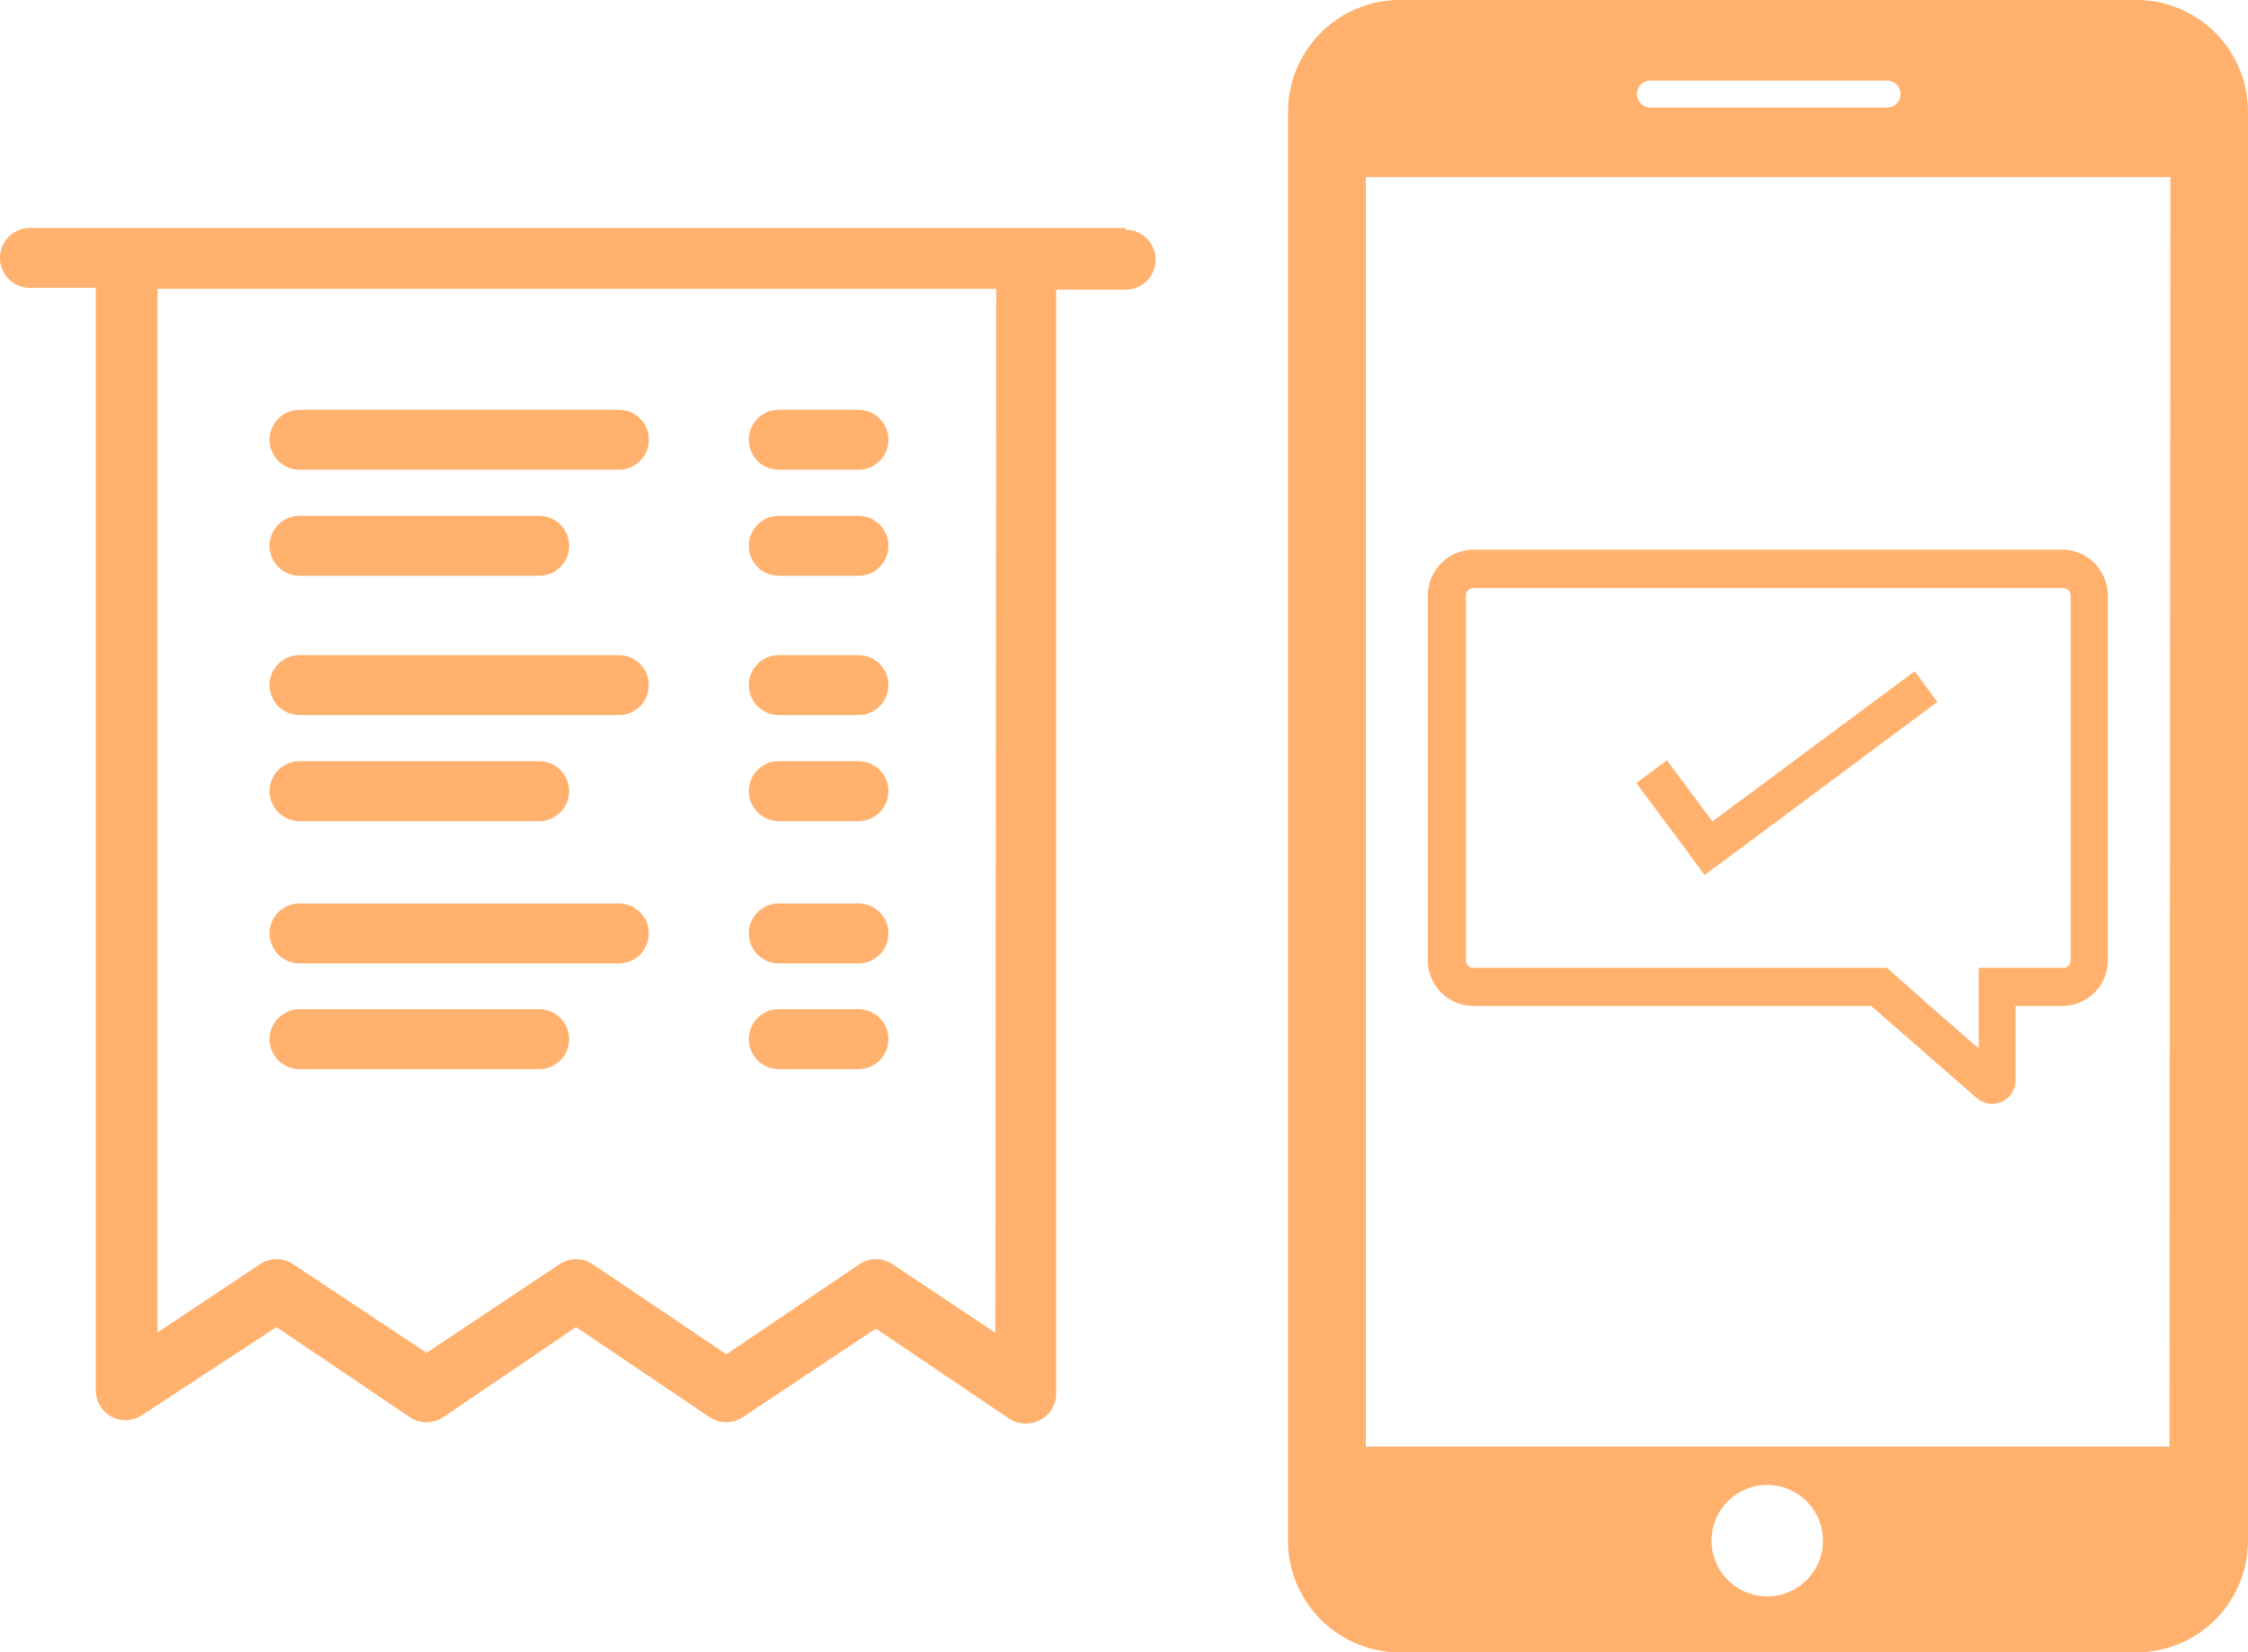
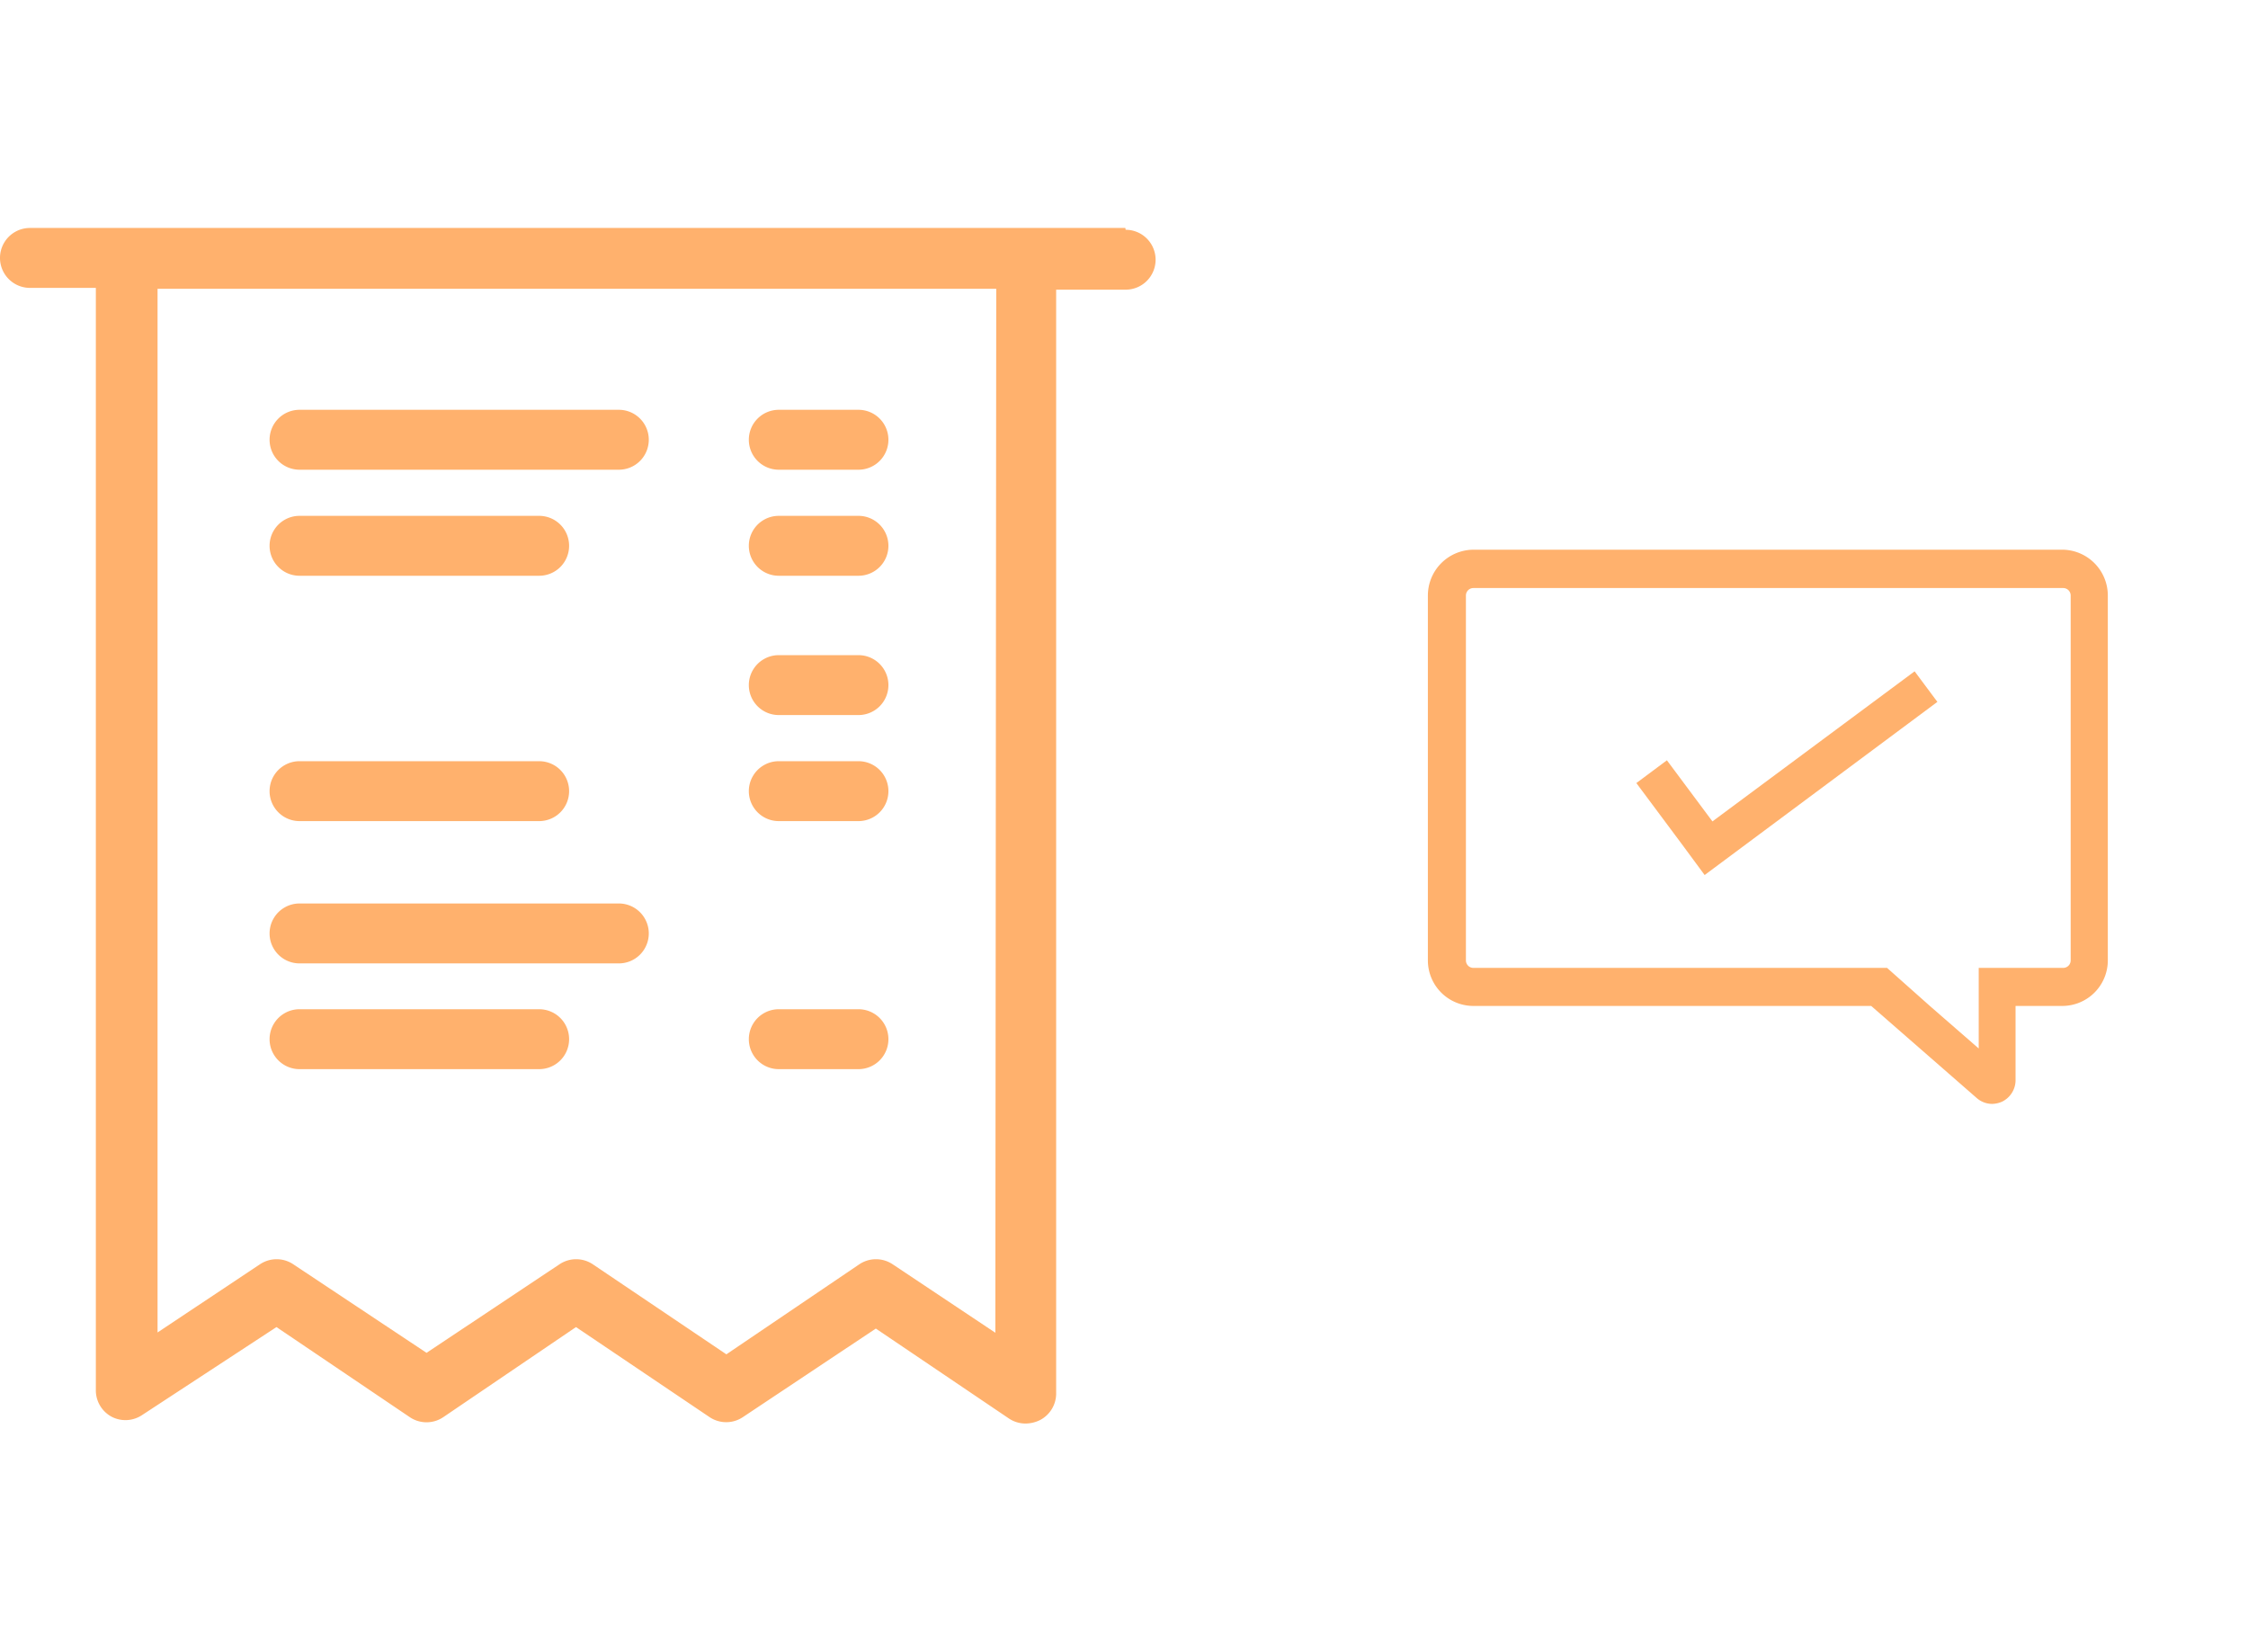
<svg xmlns="http://www.w3.org/2000/svg" viewBox="0 0 75.05 55.16">
  <defs>
    <style>.cls-1{fill:#ffb16d;}</style>
  </defs>
  <title>recharge</title>
  <g id="Layer_2" data-name="Layer 2">
    <g id="Layer_1-2" data-name="Layer 1">
      <path class="cls-1" d="M37.57,7.61H1a1,1,0,1,0,0,2h2.2V46.39a1,1,0,0,0,.54.91,1,1,0,0,0,1-.06L9.23,44.3l4.44,3a1,1,0,0,0,1.14,0l4.42-3,4.45,3a1,1,0,0,0,1.13,0l4.43-2.95,4.44,3a1,1,0,0,0,.56.17,1.11,1.11,0,0,0,.49-.12,1,1,0,0,0,.53-.9V9.67h2.32a1,1,0,0,0,1-1,1,1,0,0,0-1-1ZM33.23,44.49l-3.42-2.28a1,1,0,0,0-1.13,0l-4.43,3-4.45-3a1,1,0,0,0-1.13,0l-4.43,2.95L9.8,42.21a1,1,0,0,0-1.13,0L5.26,44.48V9.64h28Z" />
-       <path class="cls-1" d="M21.66,22.87a1,1,0,0,1-1,1H10a1,1,0,0,1,0-2H20.64A1,1,0,0,1,21.66,22.87Z" />
      <path class="cls-1" d="M19,26.41a1,1,0,0,1-1,1H10a1,1,0,0,1,0-2h8A1,1,0,0,1,19,26.41Z" />
      <path class="cls-1" d="M29.66,22.87a1,1,0,0,1-1,1H26a1,1,0,0,1,0-2h2.67A1,1,0,0,1,29.66,22.87Z" />
      <path class="cls-1" d="M29.66,26.41a1,1,0,0,1-1,1H26a1,1,0,0,1,0-2h2.67A1,1,0,0,1,29.66,26.41Z" />
      <path class="cls-1" d="M21.66,14.68a1,1,0,0,1-1,1H10a1,1,0,0,1-1-1,1,1,0,0,1,1-1H20.64A1,1,0,0,1,21.66,14.68Z" />
      <path class="cls-1" d="M19,18.22a1,1,0,0,1-1,1H10a1,1,0,1,1,0-2h8A1,1,0,0,1,19,18.22Z" />
      <path class="cls-1" d="M29.66,14.68a1,1,0,0,1-1,1H26a1,1,0,0,1-1-1,1,1,0,0,1,1-1h2.67A1,1,0,0,1,29.66,14.68Z" />
      <path class="cls-1" d="M29.66,18.22a1,1,0,0,1-1,1H26a1,1,0,0,1,0-2h2.67A1,1,0,0,1,29.66,18.22Z" />
      <path class="cls-1" d="M21.66,31.16a1,1,0,0,1-1,1H10a1,1,0,0,1,0-2H20.64A1,1,0,0,1,21.66,31.16Z" />
      <path class="cls-1" d="M19,34.69a1,1,0,0,1-1,1H10a1,1,0,1,1,0-2h8A1,1,0,0,1,19,34.69Z" />
-       <path class="cls-1" d="M29.66,31.16a1,1,0,0,1-1,1H26a1,1,0,0,1,0-2h2.67A1,1,0,0,1,29.66,31.16Z" />
      <path class="cls-1" d="M29.66,34.69a1,1,0,0,1-1,1H26a1,1,0,1,1,0-2h2.67A1,1,0,0,1,29.66,34.69Z" />
-       <path class="cls-1" d="M71.33,0H46.74A3.74,3.74,0,0,0,43,3.73v47.7a3.74,3.74,0,0,0,3.73,3.73H71.33a3.73,3.73,0,0,0,3.72-3.73V3.73A3.73,3.73,0,0,0,71.33,0ZM55.1,2.69H63a.45.45,0,1,1,0,.9H55.1a.45.45,0,1,1,0-.9ZM59,53.29a1.86,1.86,0,1,1,1.86-1.86A1.86,1.86,0,0,1,59,53.29Zm13.43-5H45.6V5.91H72.46Z" />
      <path class="cls-1" d="M68.88,18.35H49.19a1.53,1.53,0,0,0-1.52,1.53V32.06a1.52,1.52,0,0,0,1.52,1.52H62.47L66,36.66a.78.78,0,0,0,.51.19.88.88,0,0,0,.32-.07.8.8,0,0,0,.46-.7l0-2.5h1.56a1.52,1.52,0,0,0,1.52-1.52V19.88A1.53,1.53,0,0,0,68.88,18.35Zm.25,13.71a.25.25,0,0,1-.25.25H66.06l0,1.27V35l-1.62-1.41L63,32.31H49.19a.25.25,0,0,1-.25-.25V19.88a.25.25,0,0,1,.25-.25H68.88a.25.25,0,0,1,.25.25Z" />
      <polygon class="cls-1" points="64.68 23.43 56.91 29.21 56.74 28.98 56.15 28.18 56.15 28.18 54.63 26.14 55.65 25.38 57.17 27.42 63.92 22.41 64.68 23.43" />
    </g>
  </g>
</svg>